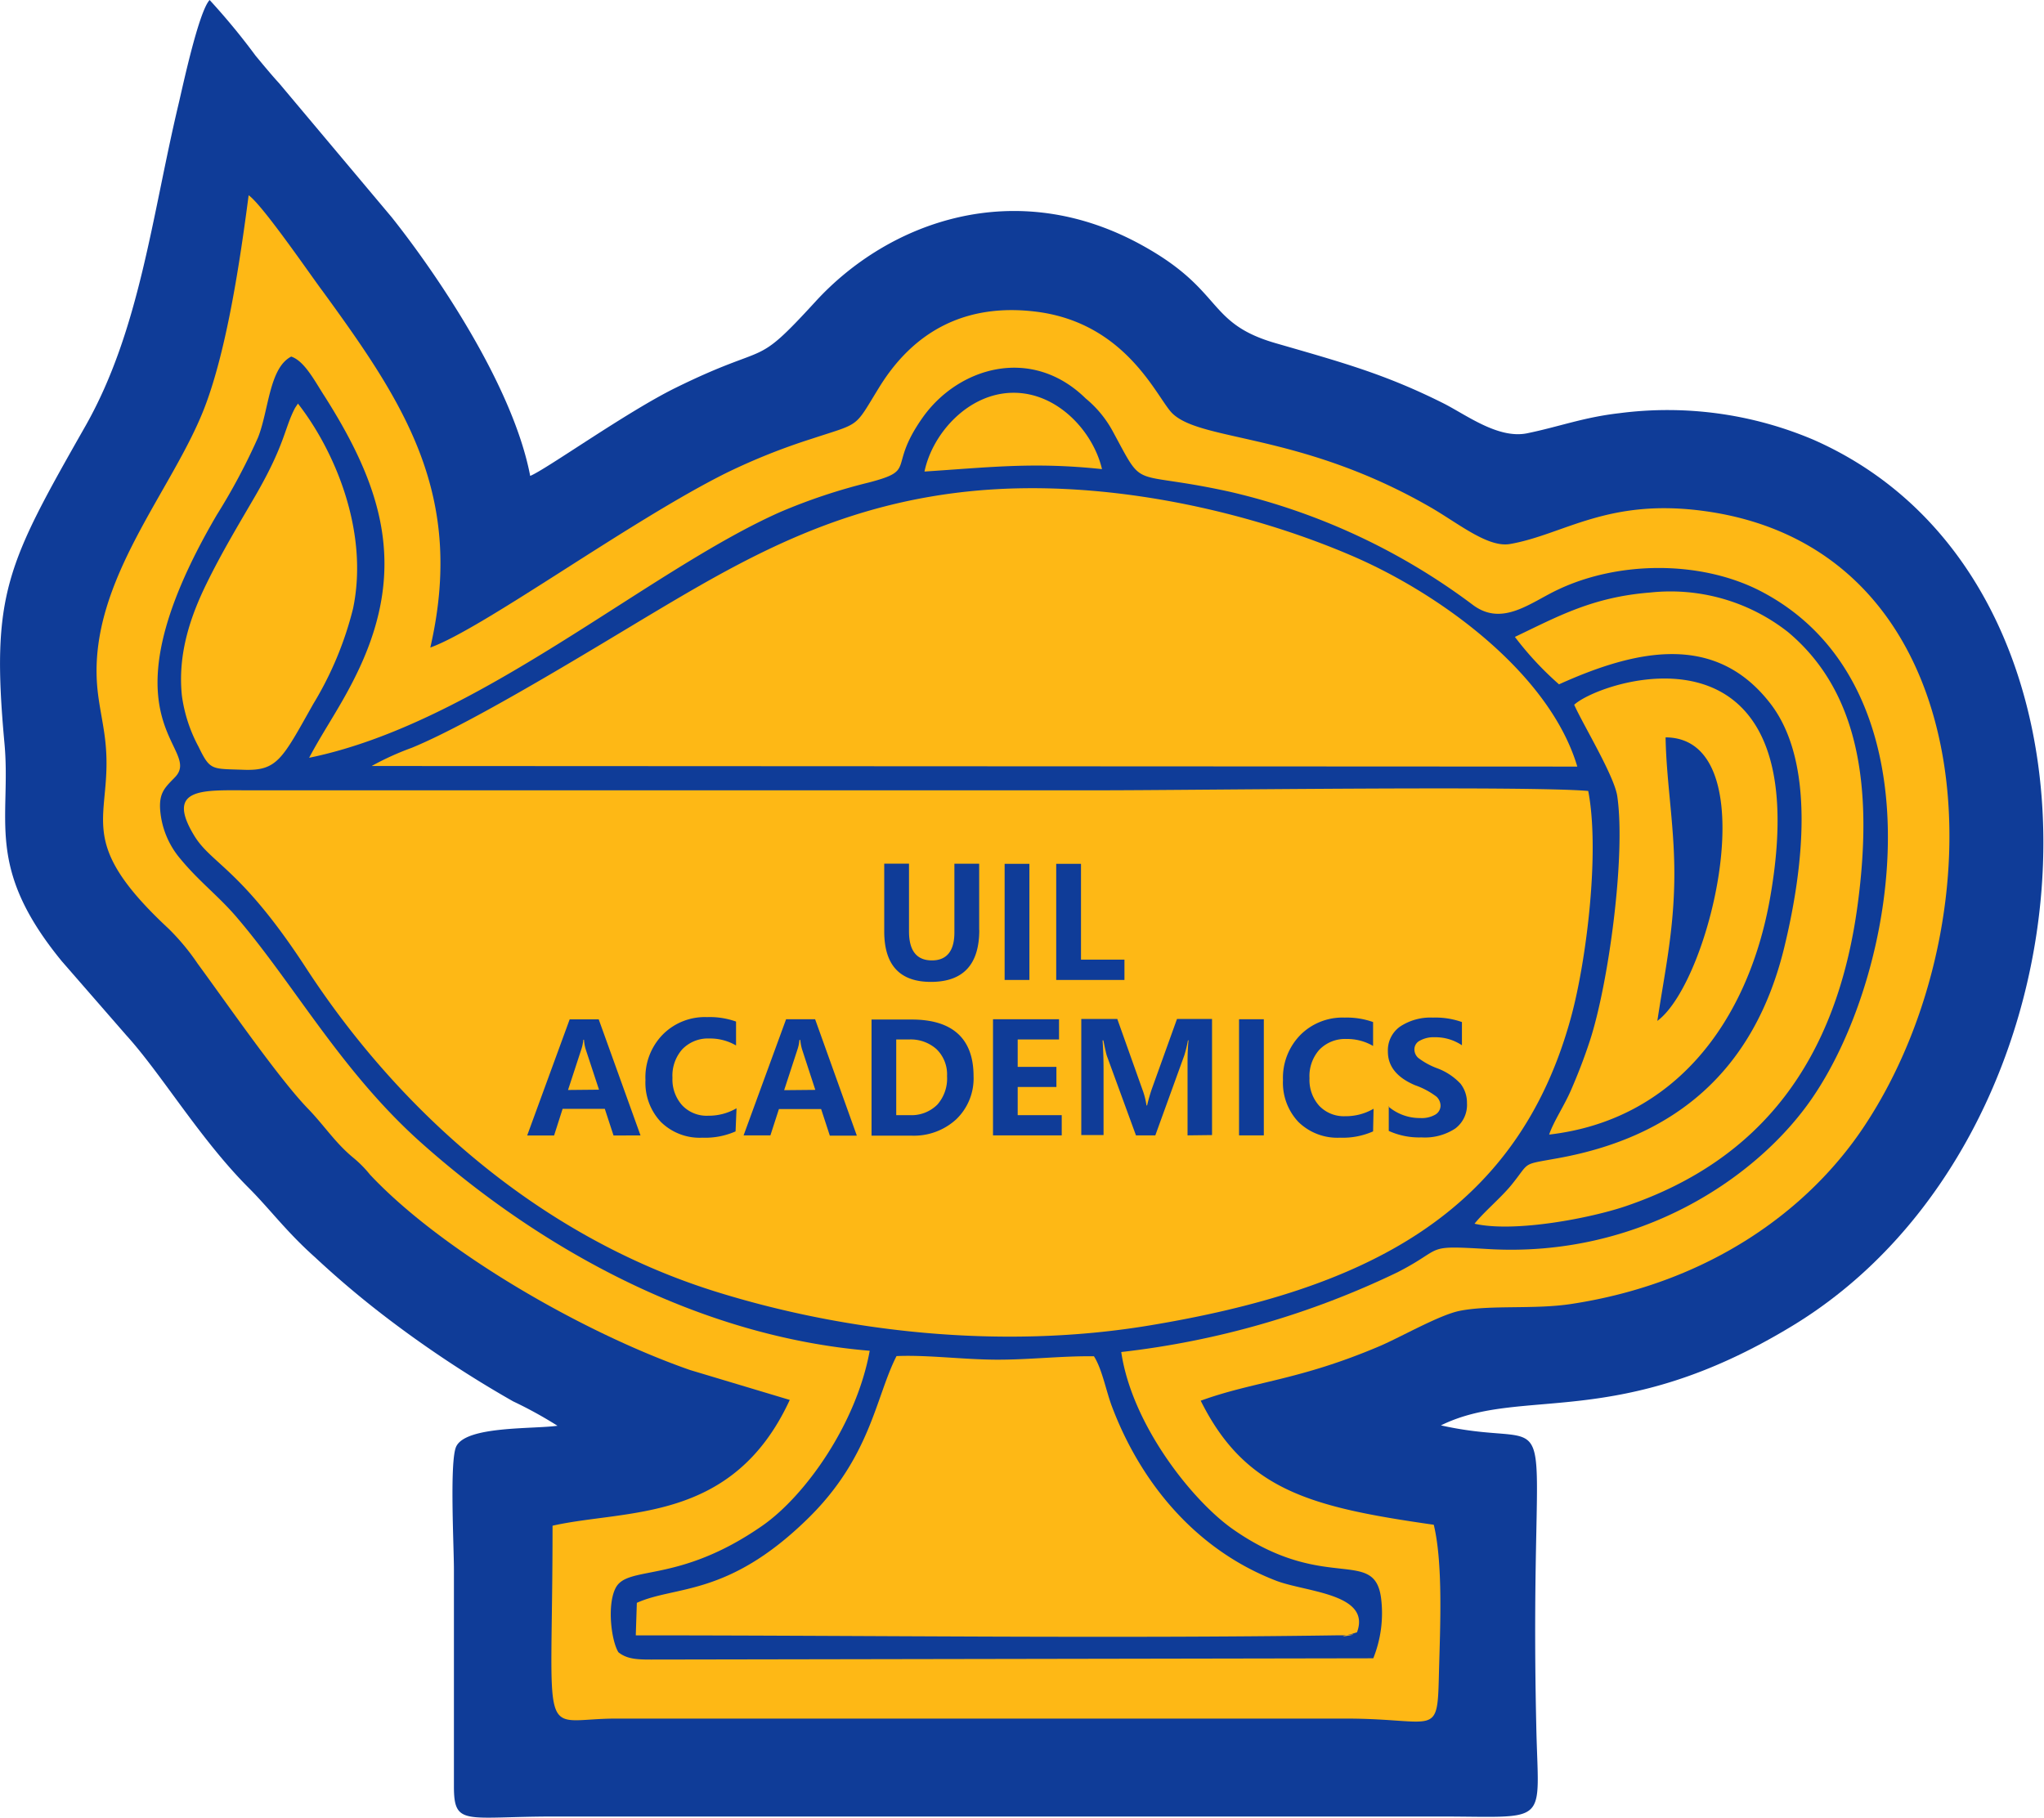
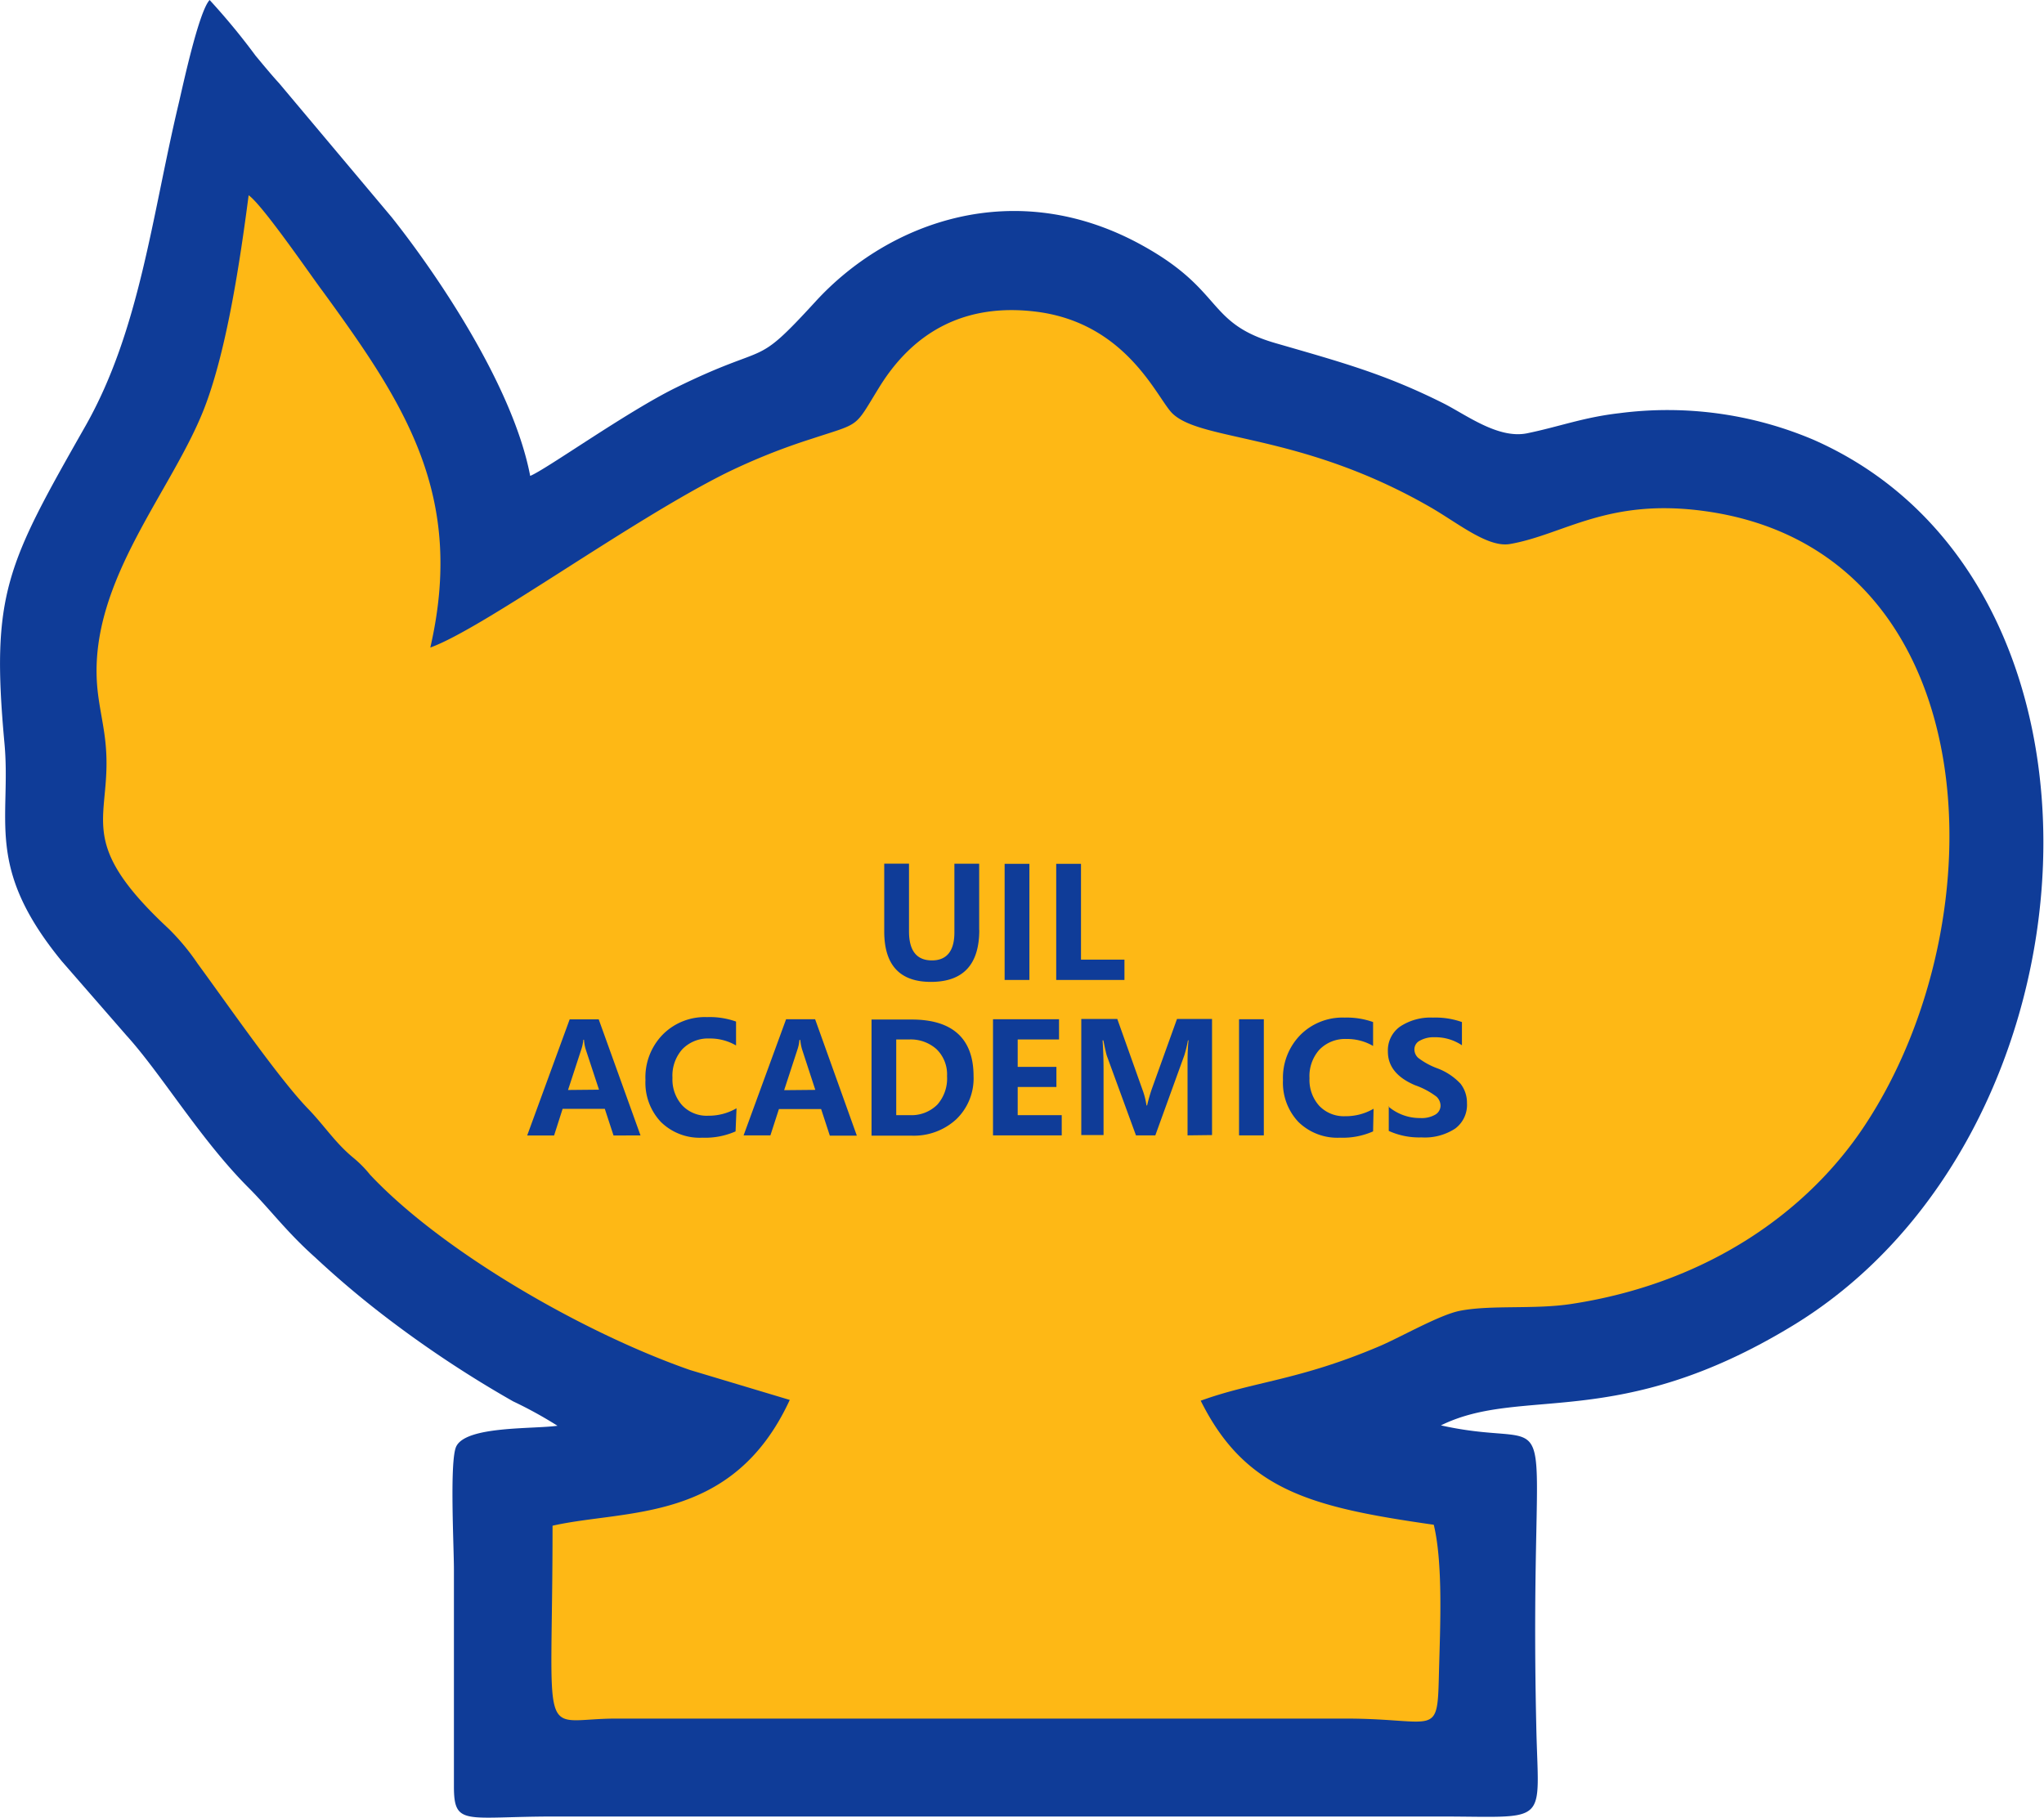
<svg xmlns="http://www.w3.org/2000/svg" id="Layer_1" data-name="Layer 1" viewBox="0 0 211.19 187.84">
  <g id="Layer_1-2" data-name="Layer_1">
    <path id="bottomFelt" d="M72,173.42c-2.56.36-9.47,0-10.47,2.16-.69,1.51-.23,10.28-.23,12.68l0,22.42c0,4.18,1.18,3.12,10.4,3.12h91.43c11.56,0,10.21,1.11,10-9.42-.82-36.78,3.6-28-9.85-31,8.38-4.13,18.24.71,36.35-10.31,32.42-19.72,35.81-76.73,2.13-91.55a38.56,38.56,0,0,0-20.05-2.74c-3.69.42-6.18,1.39-9.54,2.08-3,.6-6.3-1.93-8.67-3.12-6-3-10.36-4.19-17.28-6.19-7.22-2.08-5.32-5.41-13.74-10.08-13.13-7.3-26.25-2.48-33.8,5.75-6.58,7.18-4.45,4-14.5,8.95-5.08,2.51-13.38,8.44-15,9.09-1.78-9.34-9.75-21-14.31-26.73L43.23,34.67c-.73-.79-1.57-1.81-2.42-2.83a69.65,69.65,0,0,0-4.75-5.76c-1.16,1.24-2.85,9.26-3.22,10.79-2.75,11.58-4,23.29-9.57,33.16-8.18,14.4-9.83,17.4-8.41,32.85.73,7.92-2.12,12.72,5.93,22.54l6.68,7.67c3.63,4,7.62,10.74,12.63,15.75C42.26,151,44,153.38,46.94,156a97.66,97.66,0,0,0,7.81,6.56,116.18,116.18,0,0,0,12.67,8.34A43.3,43.3,0,0,1,72,173.42Z" transform="translate(-14.4 -26.08)" fill="#0f3c98" fill-rule="evenodd" />
    <path id="topFelt" d="M96,170.75c-5.9,12.79-16.91,11.27-24.51,13,0,23.33-1.56,19.93,6.6,19.93h75.31c9.58,0,9.51,2.16,9.68-4.89.12-4.54.43-11.12-.54-15.14-12.64-1.81-19.46-3.53-24.08-12.82,5.5-2,10.12-2.08,18.49-5.64,2.2-.94,6.2-3.24,8.29-3.65,3.21-.63,7.71-.12,11.53-.71,14.28-2.18,24.54-9.73,30.27-18.4C221.3,120.92,219.77,83,190.62,78.91c-10.1-1.42-14.63,2.42-20.21,3.39-2.27.39-5.3-2.11-8.16-3.77-13.41-7.74-23.69-6.8-26.71-9.72-1.55-1.49-4.65-9.3-14-10.51-7.35-.94-12.74,2-16.32,7.84-2.62,4.25-1.79,3.58-7,5.3a64.89,64.89,0,0,0-8.75,3.5C79.5,79.9,64.38,91,58.86,93c3.63-15.78-2.67-25.23-11.16-36.88-1-1.31-6.18-8.88-7.61-9.86C39.21,53,37.87,62,35.61,68c-3.27,8.69-12,18-11.18,28.84.15,2,.64,3.88.85,5.83.88,8-3.55,10,6.56,19.4a23.7,23.7,0,0,1,3,3.62c2.94,4,8.34,11.81,11.35,14.93,1.72,1.77,2.82,3.54,4.71,5.1a11.87,11.87,0,0,1,1.73,1.75c7.44,7.93,22,16.33,33.07,20.19L96,170.75Z" transform="translate(-14.4 -26.08)" fill="#feb815" fill-rule="evenodd" />
-     <path id="chenilleColor" d="M104.26,165.67c-1.38,7.58-6.68,15-11.08,18.07-8.8,6.13-14,4-15.2,6.5-.85,1.73-.44,5.33.31,6.58,1,.82,2.27.76,4,.76l74-.13a12.5,12.5,0,0,0,.8-6.26c-.72-5.25-5.86-.47-15.29-7.07-4.2-2.94-10.45-10.8-11.55-18.32a88.76,88.76,0,0,0,28.54-8.24c5-2.56,2.59-2.8,9.39-2.4,15.55.91,27.84-7.36,33.5-15.66,9.18-13.44,13.41-42.81-5.56-52.43C190,84,181.64,84.05,175.4,87c-2.84,1.32-5.75,3.88-8.81,1.6A66.81,66.81,0,0,0,141.47,76.9c-10.48-2.3-8.71,0-12.05-6.16a11.46,11.46,0,0,0-2.84-3.48c-5.62-5.51-13.2-3.22-16.87,2s-.47,5.36-5.57,6.69A59.29,59.29,0,0,0,95,79c-13.81,6.14-31.28,21.83-48.66,25.39,1.65-3.11,3.51-5.64,5.2-9.28,4.95-10.64,2.25-18.85-3.59-28.06-1-1.53-2.07-3.66-3.46-4.12-2.28,1.17-2.32,5.57-3.43,8.36a64.08,64.08,0,0,1-4.26,8c-12.66,21.62-1.25,24-4.35,27.14-1.1,1.14-1.81,1.69-1.4,4.16a8.87,8.87,0,0,0,2,4.26c2,2.42,4.07,3.93,6,6.25,5.93,7,10.79,15.95,19.1,23.28C70.38,155.22,86.66,164.21,104.26,165.67Z" transform="translate(-14.4 -26.08)" fill="#0f3c98" fill-rule="evenodd" />
-     <path id="embroideryColor" d="M109.92,74.81c6.76-.44,11.33-1,18.34-.25-.89-3.83-4.55-7.92-9.18-7.89S110.74,70.87,109.92,74.81Zm-64.75-7-.28.42c-1.13,2.14-1,3.73-4.15,9.16-1.71,2.94-3.42,5.77-5,9s-3,7.14-2.55,11.55a15.45,15.45,0,0,0,1.72,5.3c1.21,2.5,1.35,2.27,4.63,2.39,3.52.13,4-1.07,7.22-6.79a35.39,35.39,0,0,0,4.12-9.88C52.56,80.88,48.88,72.5,45.17,67.77Zm140.47,63.77c5.61-4.15,11.41-29.24.85-29.3.09,4.88,1,9.52.9,14.92s-1,9.4-1.75,14.38ZM170.93,91.91a33,33,0,0,0,4.55,4.89c8.14-3.68,16.21-5.32,21.85,2,4.71,6.12,3.38,17.14,1.43,25.16-3.13,12.89-11.4,19.64-23.39,21.81-3.9.71-2.79.3-4.86,2.83-1.06,1.28-2.82,2.76-3.76,3.94,4.15.95,12.06-.59,15.68-1.83,13.89-4.75,21.73-15,23.9-31.09,1.68-12.49,0-22.21-7.2-28.23a19.64,19.64,0,0,0-14.21-4.08c-6,.47-9.59,2.49-14,4.59Zm6.12,7c.88,2,4.14,7.34,4.45,9.45.89,6.12-.89,19.33-2.83,25.27-.59,1.8-1.2,3.37-1.93,5.06s-1.8,3.24-2.28,4.64c12.95-1.5,20.53-11.63,22.81-24.35,1.25-7,1.46-15.07-2.7-19.55-5.49-5.91-15.66-2.23-17.52-.52ZM80.2,191.72l-.11,3.36c23.32,0,49.07.34,72.29,0,.24,0,.81,0,1,0,2.62-.34-2,.47.64-.13l.59-.19c1.48-4-5.29-4.15-8.34-5.32-8.27-3.18-14-10.08-17-18.06-.6-1.61-1-3.82-1.84-5.14-3.29-.05-6.7.37-10.16.35s-7.14-.51-10.24-.37c-2.18,4.27-2.67,10.51-9.28,16.91C89.54,191.11,84.17,189.92,80.2,191.72ZM52.8,105.24l124.57.06c-2.89-9.71-14.34-18-23.51-21.88-10.5-4.48-24.85-7.81-38.3-6.66-13.88,1.2-23.66,6.7-33.23,12.4-6,3.57-18.85,11.52-25.39,14.2A29.12,29.12,0,0,0,52.8,105.24Zm125.7,2.58c-6.12-.55-41.1-.07-50.31-.07H39.91c-4.5,0-8.48-.31-5.44,4.69,1.78,2.93,4.86,3.4,11.55,13.67C55.55,140.75,70,153.8,88.26,159.53c13.43,4.21,29.61,6.06,44.87,3.53,22.15-3.67,38.09-11.42,43.63-32C178.32,125.26,179.71,114.12,178.5,107.82Z" transform="translate(-14.4 -26.08)" fill="#feb815" fill-rule="evenodd" />
    <path id="textColor" d="M115.58,122.19q0,5.36-5,5.36-4.82,0-4.82-5.22v-7h2.56v7q0,3,2.37,3c1.55,0,2.32-1,2.32-2.89v-7.1h2.56v6.84Zm5.18-6.84v12H118.2v-12Zm9.82,12h-7.05v-12h2.56v9.9h4.49Zm-50,16.07H77.79l-.9-2.75H72.53l-.88,2.75H68.87l4.39-12h3Zm-4.29-4.73-1.37-4.16a4.18,4.18,0,0,1-.18-1h-.07a4.22,4.22,0,0,1-.21,1l-1.37,4.19ZM90.4,143a7.75,7.75,0,0,1-3.42.65,5.71,5.71,0,0,1-4.3-1.63,5.9,5.9,0,0,1-1.59-4.32A6.32,6.32,0,0,1,82.87,133a6.12,6.12,0,0,1,4.58-1.81,8.12,8.12,0,0,1,3,.46v2.47a5.31,5.31,0,0,0-2.76-.72,3.67,3.67,0,0,0-2.81,1.13,4.11,4.11,0,0,0-1,2.93,4,4,0,0,0,1,2.84,3.48,3.48,0,0,0,2.7,1.08,5.71,5.71,0,0,0,2.92-.77Zm12.53.44h-2.79l-.9-2.75H94.88L94,143.41H91.23l4.39-12h3Zm-4.29-4.73-1.36-4.16a4.63,4.63,0,0,1-.19-1H97a4.22,4.22,0,0,1-.21,1l-1.37,4.19Zm5.81,4.73v-12h4.15c4.25,0,6.39,2,6.39,5.85a5.85,5.85,0,0,1-1.79,4.46,6.46,6.46,0,0,1-4.62,1.69ZM107,133.5v7.82h1.39a3.77,3.77,0,0,0,2.86-1.09,4.07,4.07,0,0,0,1-2.94,3.63,3.63,0,0,0-1.09-2.79,4,4,0,0,0-2.82-1Zm17.1,9.91H117v-12h6.82v2.09h-4.27v2.83h4v2.08h-4v2.91h4.55v2.09Zm13,0v-7.28c0-.68,0-1.52.1-2.54h-.06a12.45,12.45,0,0,1-.37,1.54l-3,8.28h-2l-3-8.2c-.07-.19-.19-.73-.37-1.62h-.08c.07,1,.1,2,.1,3v6.79h-2.3v-12h3.72l2.58,7.25a8,8,0,0,1,.44,1.69h.06a17.74,17.74,0,0,1,.49-1.71l2.6-7.23h3.62v12Zm7.88-12v12h-2.56v-12ZM156.27,143a7.73,7.73,0,0,1-3.41.65,5.75,5.75,0,0,1-4.31-1.63,5.9,5.9,0,0,1-1.59-4.32,6.32,6.32,0,0,1,1.78-4.65,6.14,6.14,0,0,1,4.59-1.81,8.1,8.1,0,0,1,2.94.46v2.47a5.3,5.3,0,0,0-2.75-.72,3.69,3.69,0,0,0-2.82,1.13,4.11,4.11,0,0,0-1,2.93,4,4,0,0,0,1,2.84,3.51,3.51,0,0,0,2.7,1.08,5.69,5.69,0,0,0,2.92-.77Zm1.57-2.58a5,5,0,0,0,3.3,1.2,2.8,2.8,0,0,0,1.57-.36,1.09,1.09,0,0,0,.53-.93,1.32,1.32,0,0,0-.42-.92,8,8,0,0,0-2.21-1.18q-2.81-1.19-2.81-3.47a3,3,0,0,1,1.27-2.6,5.68,5.68,0,0,1,3.38-.92,8.2,8.2,0,0,1,3,.46v2.4a4.91,4.91,0,0,0-2.83-.83,2.88,2.88,0,0,0-1.51.35,1,1,0,0,0-.57.93,1.18,1.18,0,0,0,.39.85,7.49,7.49,0,0,0,1.92,1.06,6.28,6.28,0,0,1,2.46,1.62,3.19,3.19,0,0,1,.66,2,3.05,3.05,0,0,1-1.22,2.63,5.72,5.72,0,0,1-3.48.91,7.56,7.56,0,0,1-3.38-.67v-2.56Z" transform="translate(-14.4 -26.08)" fill="#0f3c98" />
  </g>
</svg>